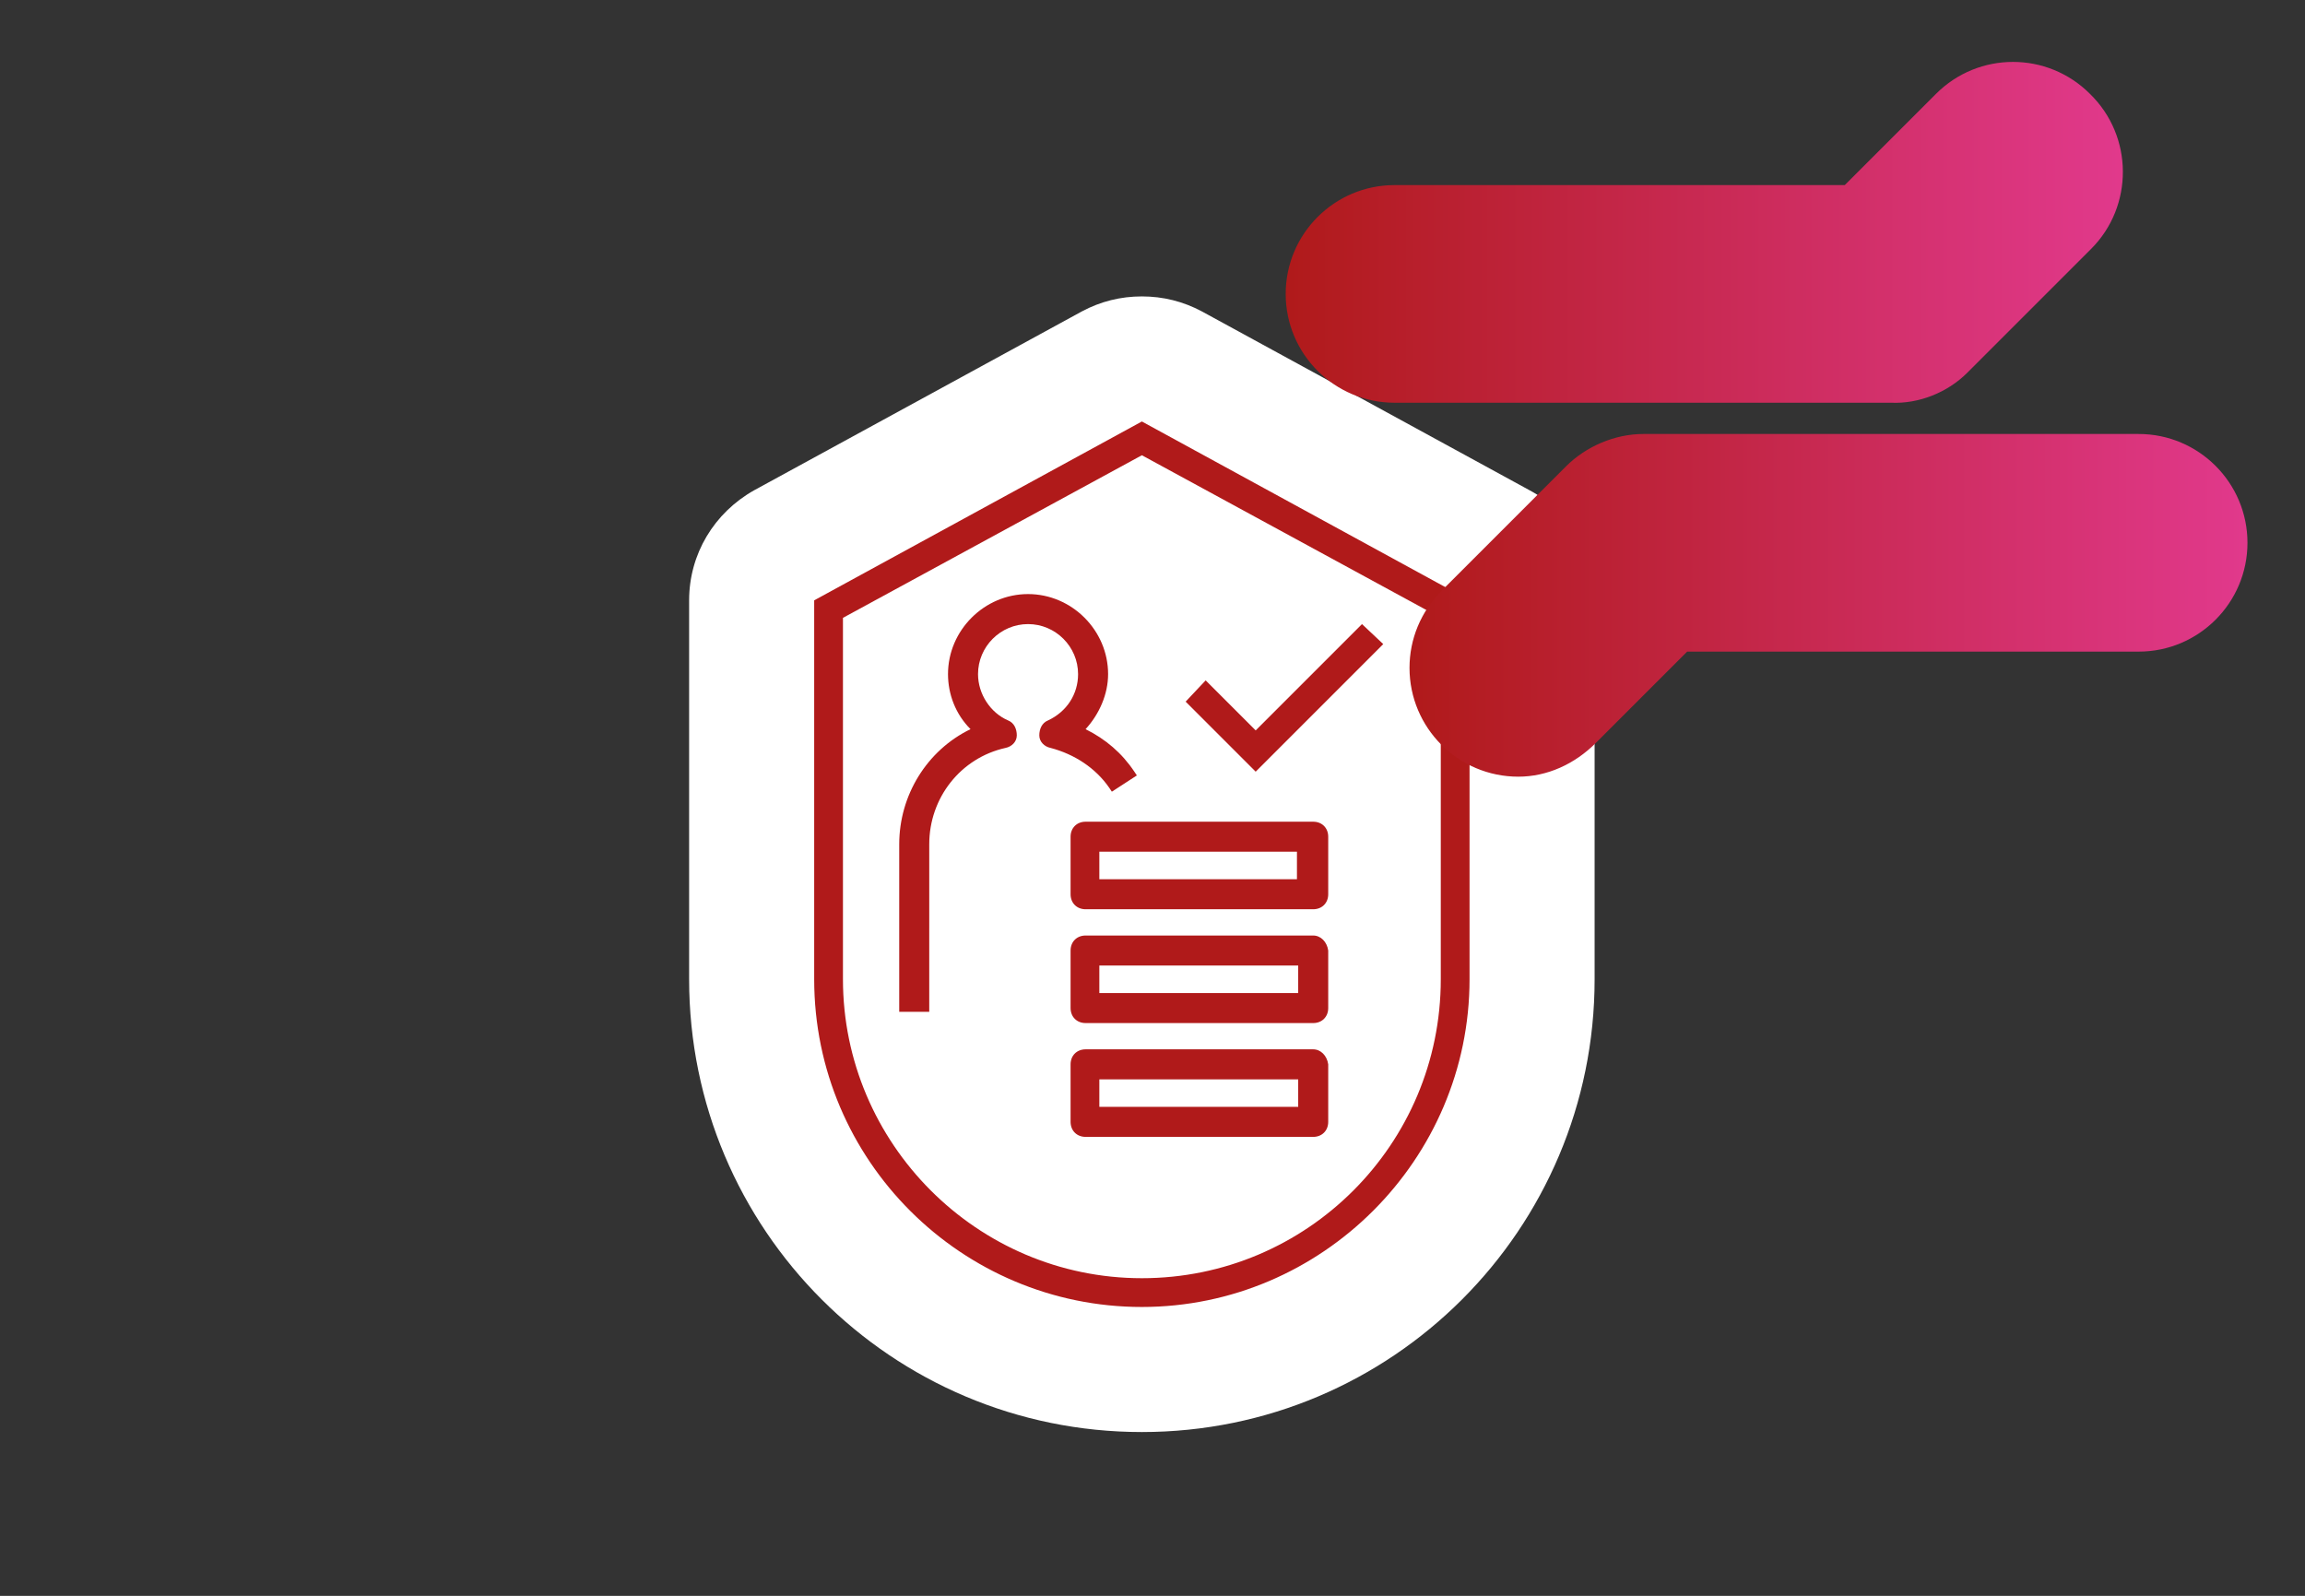
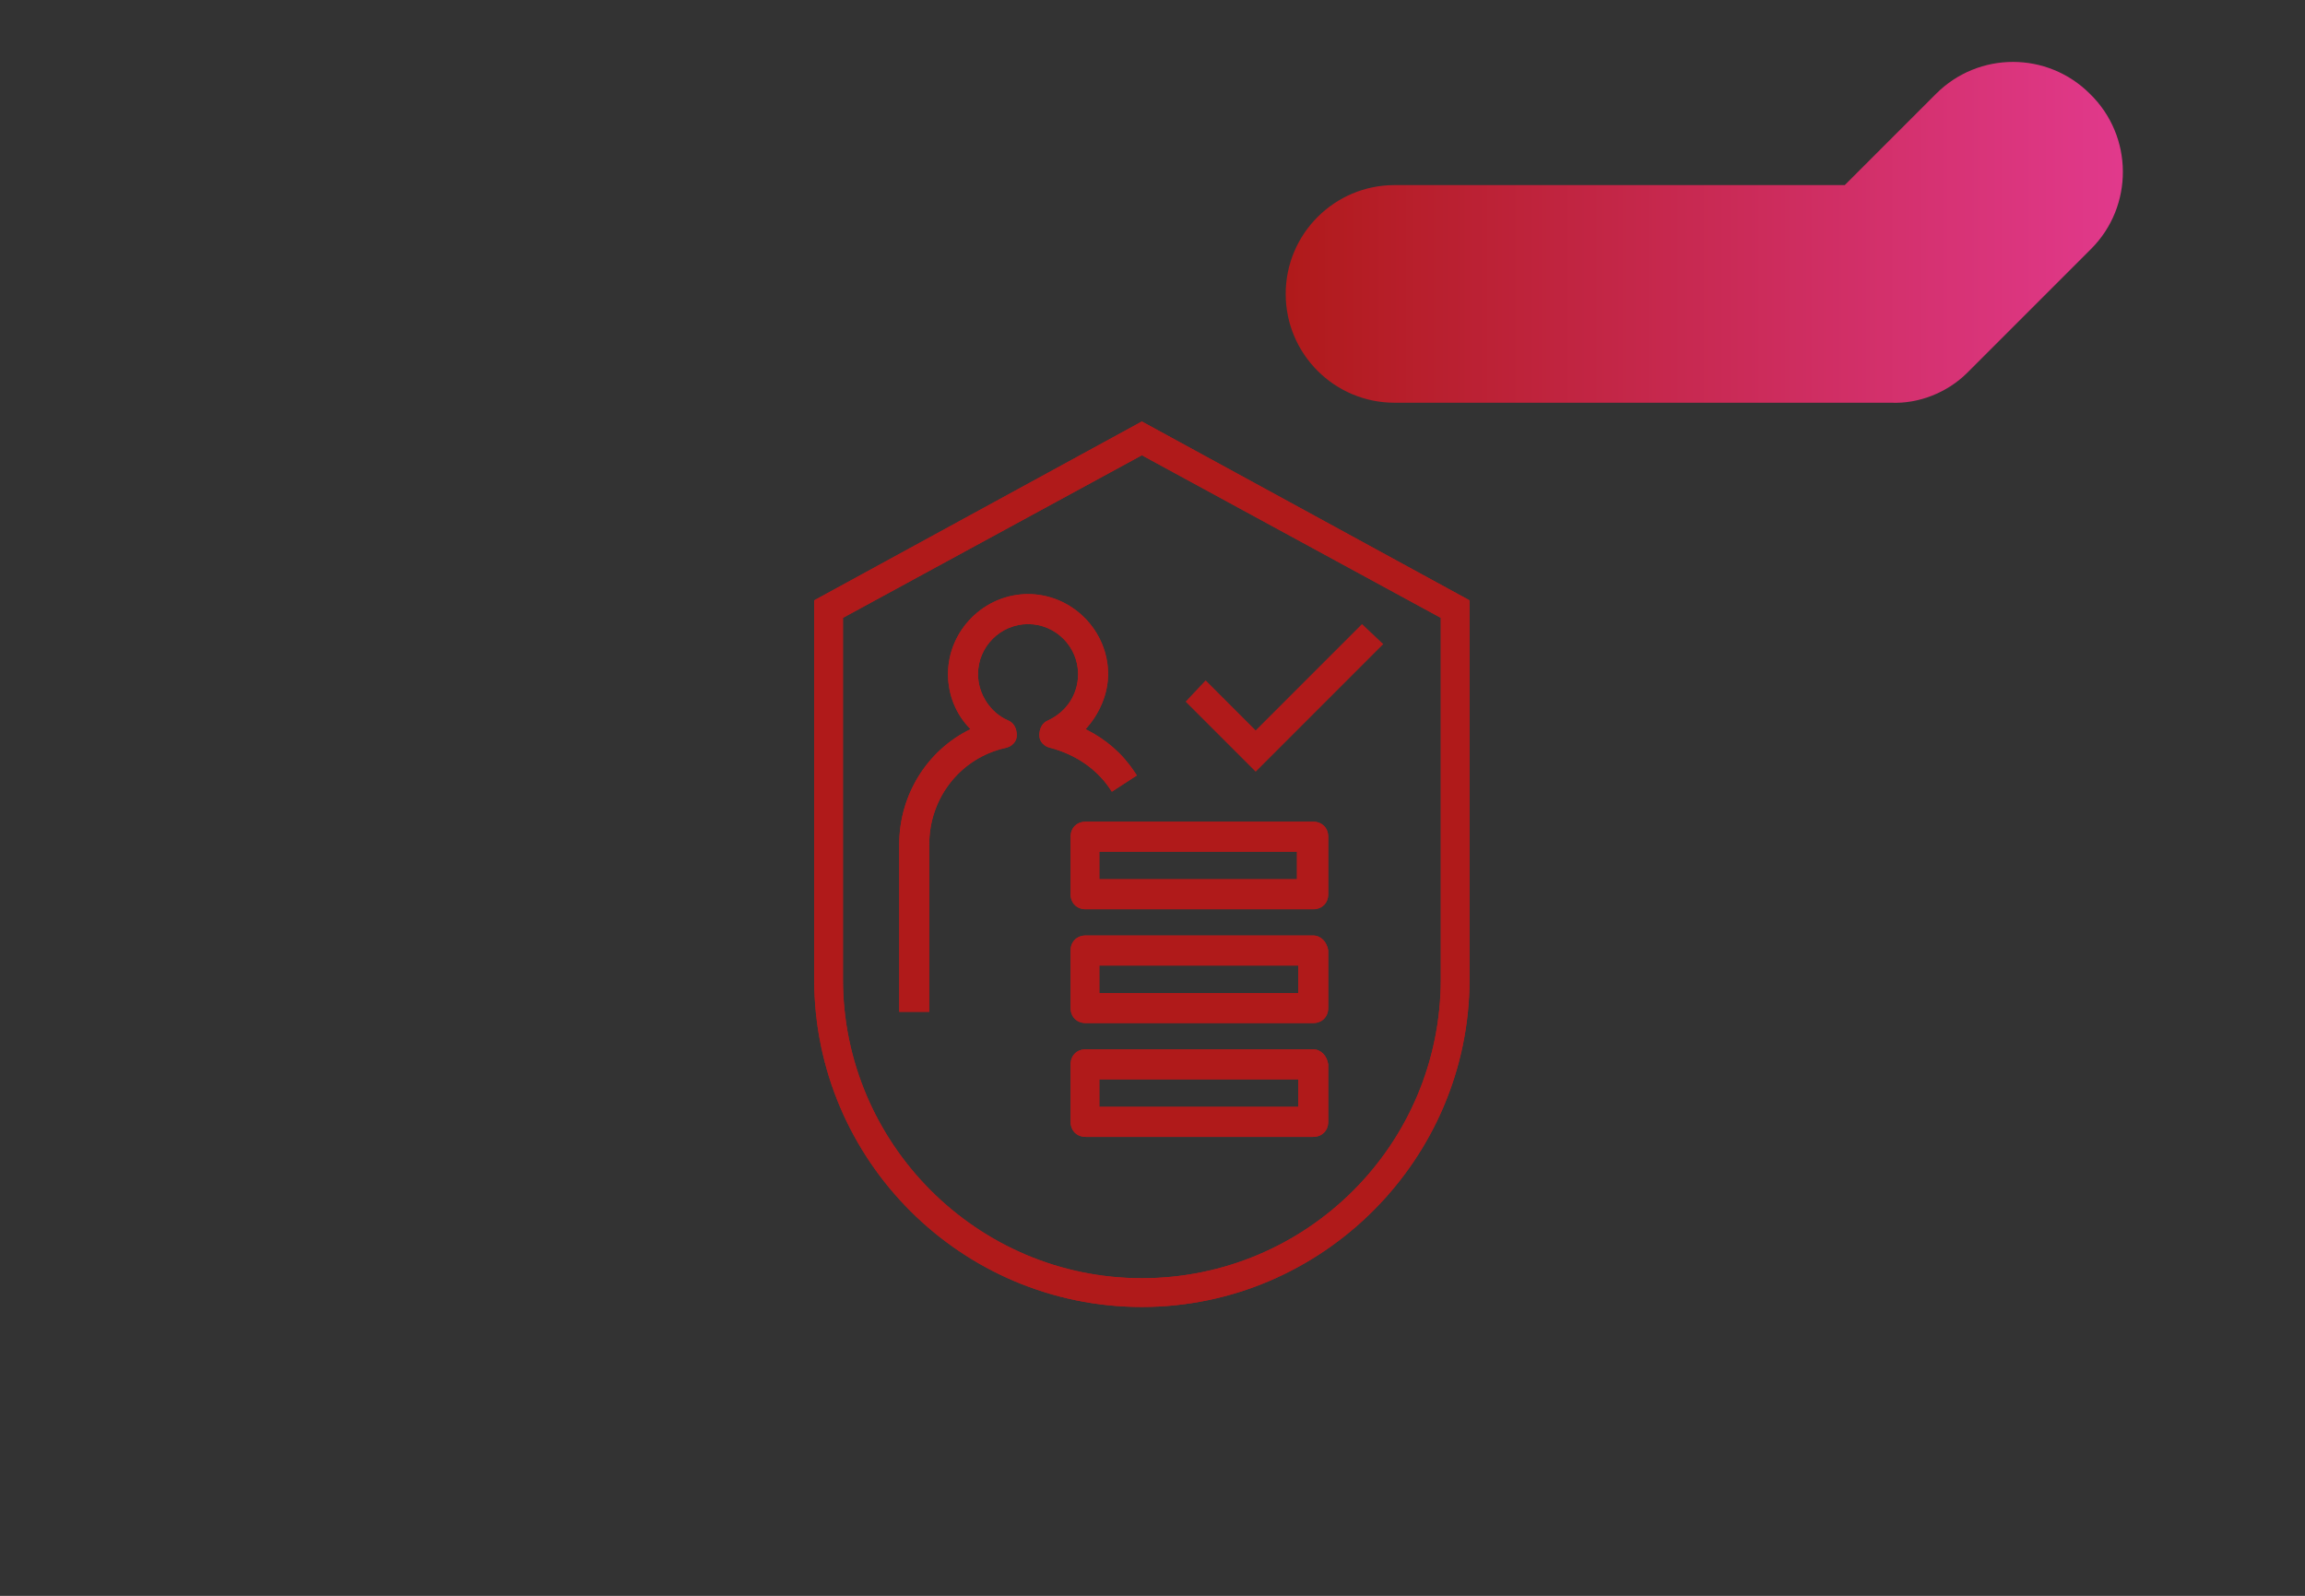
<svg xmlns="http://www.w3.org/2000/svg" version="1.1" id="Livello_1" x="0px" y="0px" width="184.3px" height="127.6px" viewBox="0 0 184.3 127.6" style="enable-background:new 0 0 184.3 127.6;" xml:space="preserve">
  <rect x="0" y="0" width="184.3" height="127.6" fill="#333333" stroke="none" />
  <style type="text/css">
	.st0{fill:#B01A1A;}
	.st1{fill:#FFFFFF;}
	.st2{fill:url(#SVGID_1_);}
	.st3{fill:url(#SVGID_00000112605333069085825830000008236475083410279588_);}
	.st4{display:none;}
</style>
  <g id="Livello_1_00000142159122949167354520000008450135625993851022_">
    <g>
      <g>
        <path class="st0" d="M85.6,66.9v4.6c0,0.7,0.5,1.2,1.2,1.2H105c0.7,0,1.2-0.5,1.2-1.2v-4.6c0-0.7-0.5-1.2-1.2-1.2H86.8     C86.1,65.7,85.6,66.2,85.6,66.9z M87.9,70.3v-2.2h15.8v2.2H87.9z" />
        <path class="st0" d="M91.3,33.7L65.1,48v30.3c0,14.5,11.8,26.2,26.2,26.2s26.2-11.8,26.2-26.2V48L91.3,33.7z M115.2,49.4v28.9     c0,13.2-10.7,23.9-23.9,23.9S67.4,91.4,67.4,78.3V49.4l23.9-13L115.2,49.4z" />
        <path class="st0" d="M105,83.9H86.8c-0.7,0-1.2,0.5-1.2,1.2v4.6c0,0.7,0.5,1.2,1.2,1.2H105c0.7,0,1.2-0.5,1.2-1.2v-4.6     C106.1,84.4,105.6,83.9,105,83.9z M103.8,86.3v2.2H87.9v-2.2H103.8z" />
        <path class="st0" d="M74.3,67.5c0-3.7,2.5-6.9,6.1-7.7c0.5-0.1,0.9-0.5,0.9-1c0-0.5-0.2-1-0.7-1.2c-1.4-0.6-2.4-2.1-2.4-3.7     c0-2.2,1.8-4,4-4c2.2,0,4,1.8,4,4c0,1.6-0.9,3-2.4,3.7c-0.5,0.2-0.7,0.7-0.7,1.2c0,0.5,0.4,0.9,0.9,1c1.9,0.5,3.6,1.6,4.7,3.2     l0.2,0.3l2-1.3l-0.2-0.3c-1-1.5-2.3-2.6-3.9-3.4c1.1-1.2,1.8-2.8,1.8-4.4c0-3.5-2.9-6.4-6.4-6.4c-3.5,0-6.4,2.9-6.4,6.4     c0,1.6,0.6,3.2,1.8,4.4c-3.5,1.7-5.7,5.3-5.7,9.2v13.4h2.4L74.3,67.5z" />
        <path class="st0" d="M105,74.8H86.8c-0.7,0-1.2,0.5-1.2,1.2v4.6c0,0.7,0.5,1.2,1.2,1.2H105c0.7,0,1.2-0.5,1.2-1.2V76     C106.1,75.3,105.6,74.8,105,74.8z M103.8,77.2v2.2H87.9v-2.2H103.8z" />
-         <polygon class="st0" points="110.6,51.5 108.9,49.9 100.4,58.4 96.4,54.4 94.8,56.1 100.4,61.7    " />
      </g>
      <g>
-         <path class="st1" d="M122.3,39.2L96.1,24.9c-1.5-0.8-3.1-1.2-4.8-1.2s-3.3,0.4-4.8,1.2L60.3,39.2c-3.2,1.8-5.2,5.1-5.2,8.8v30.3     c0,20,16.2,36.2,36.2,36.2s36.2-16.2,36.2-36.2V48C127.5,44.3,125.5,40.9,122.3,39.2z" />
        <path class="st0" d="M85.6,66.9v4.6c0,0.7,0.5,1.2,1.2,1.2H105c0.7,0,1.2-0.5,1.2-1.2v-4.6c0-0.7-0.5-1.2-1.2-1.2H86.8     C86.1,65.7,85.6,66.2,85.6,66.9z M87.9,70.3v-2.2h15.8v2.2H87.9z" />
        <path class="st0" d="M91.3,33.7L65.1,48v30.3c0,14.5,11.8,26.2,26.2,26.2s26.2-11.8,26.2-26.2V48L91.3,33.7z M115.2,49.4v28.9     c0,13.2-10.7,23.9-23.9,23.9S67.4,91.4,67.4,78.3V49.4l23.9-13L115.2,49.4z" />
        <path class="st0" d="M105,83.9H86.8c-0.7,0-1.2,0.5-1.2,1.2v4.6c0,0.7,0.5,1.2,1.2,1.2H105c0.7,0,1.2-0.5,1.2-1.2v-4.6     C106.1,84.4,105.6,83.9,105,83.9z M103.8,86.3v2.2H87.9v-2.2H103.8z" />
        <path class="st0" d="M74.3,67.5c0-3.7,2.5-6.9,6.1-7.7c0.5-0.1,0.9-0.5,0.9-1c0-0.5-0.2-1-0.7-1.2c-1.4-0.6-2.4-2.1-2.4-3.7     c0-2.2,1.8-4,4-4c2.2,0,4,1.8,4,4c0,1.6-0.9,3-2.4,3.7c-0.5,0.2-0.7,0.7-0.7,1.2c0,0.5,0.4,0.9,0.9,1c1.9,0.5,3.6,1.6,4.7,3.2     l0.2,0.3l2-1.3l-0.2-0.3c-1-1.5-2.3-2.6-3.9-3.4c1.1-1.2,1.8-2.8,1.8-4.4c0-3.5-2.9-6.4-6.4-6.4c-3.5,0-6.4,2.9-6.4,6.4     c0,1.6,0.6,3.2,1.8,4.4c-3.5,1.7-5.7,5.3-5.7,9.2v13.4h2.4L74.3,67.5z" />
        <path class="st0" d="M105,74.8H86.8c-0.7,0-1.2,0.5-1.2,1.2v4.6c0,0.7,0.5,1.2,1.2,1.2H105c0.7,0,1.2-0.5,1.2-1.2V76     C106.1,75.3,105.6,74.8,105,74.8z M103.8,77.2v2.2H87.9v-2.2H103.8z" />
        <polygon class="st0" points="110.6,51.5 108.9,49.9 100.4,58.4 96.4,54.4 94.8,56.1 100.4,61.7    " />
      </g>
      <g>
        <linearGradient id="SVGID_1_" gradientUnits="userSpaceOnUse" x1="112.633" y1="81.642" x2="179.704" y2="81.642" gradientTransform="matrix(1 0 0 -1 0 130)">
          <stop offset="0" style="stop-color:#B01A1A" />
          <stop offset="1" style="stop-color:#E1398C" />
        </linearGradient>
-         <path class="st2" d="M121.4,62.1c-4.8,0-8.7-3.9-8.7-8.7c0-2.3,0.9-4.5,2.6-6.2l9.9-9.9c1.6-1.6,3.9-2.6,6.2-2.6H171     c4.8,0,8.7,3.9,8.7,8.7s-3.9,8.7-8.7,8.7h-36.1l-7.3,7.3C125.9,61.1,123.7,62.1,121.4,62.1z" />
        <linearGradient id="SVGID_00000085219044962147048940000012817682331011875459_" gradientUnits="userSpaceOnUse" x1="102.717" y1="111.382" x2="169.76" y2="111.382" gradientTransform="matrix(1 0 0 -1 0 130)">
          <stop offset="0" style="stop-color:#B01A1A" />
          <stop offset="1" style="stop-color:#E1398C" />
        </linearGradient>
        <path style="fill:url(#SVGID_00000085219044962147048940000012817682331011875459_);" d="M157.3,29.8l9.9-9.9     c3.4-3.4,3.4-9-0.1-12.4c-3.4-3.4-8.9-3.4-12.3,0l-7.3,7.3h-36c-4.8,0-8.7,3.9-8.7,8.7s3.9,8.7,8.7,8.7h39.7     C153.4,32.3,155.7,31.4,157.3,29.8z" />
      </g>
    </g>
  </g>
  <g id="Livello_3" class="st4">
</g>
</svg>